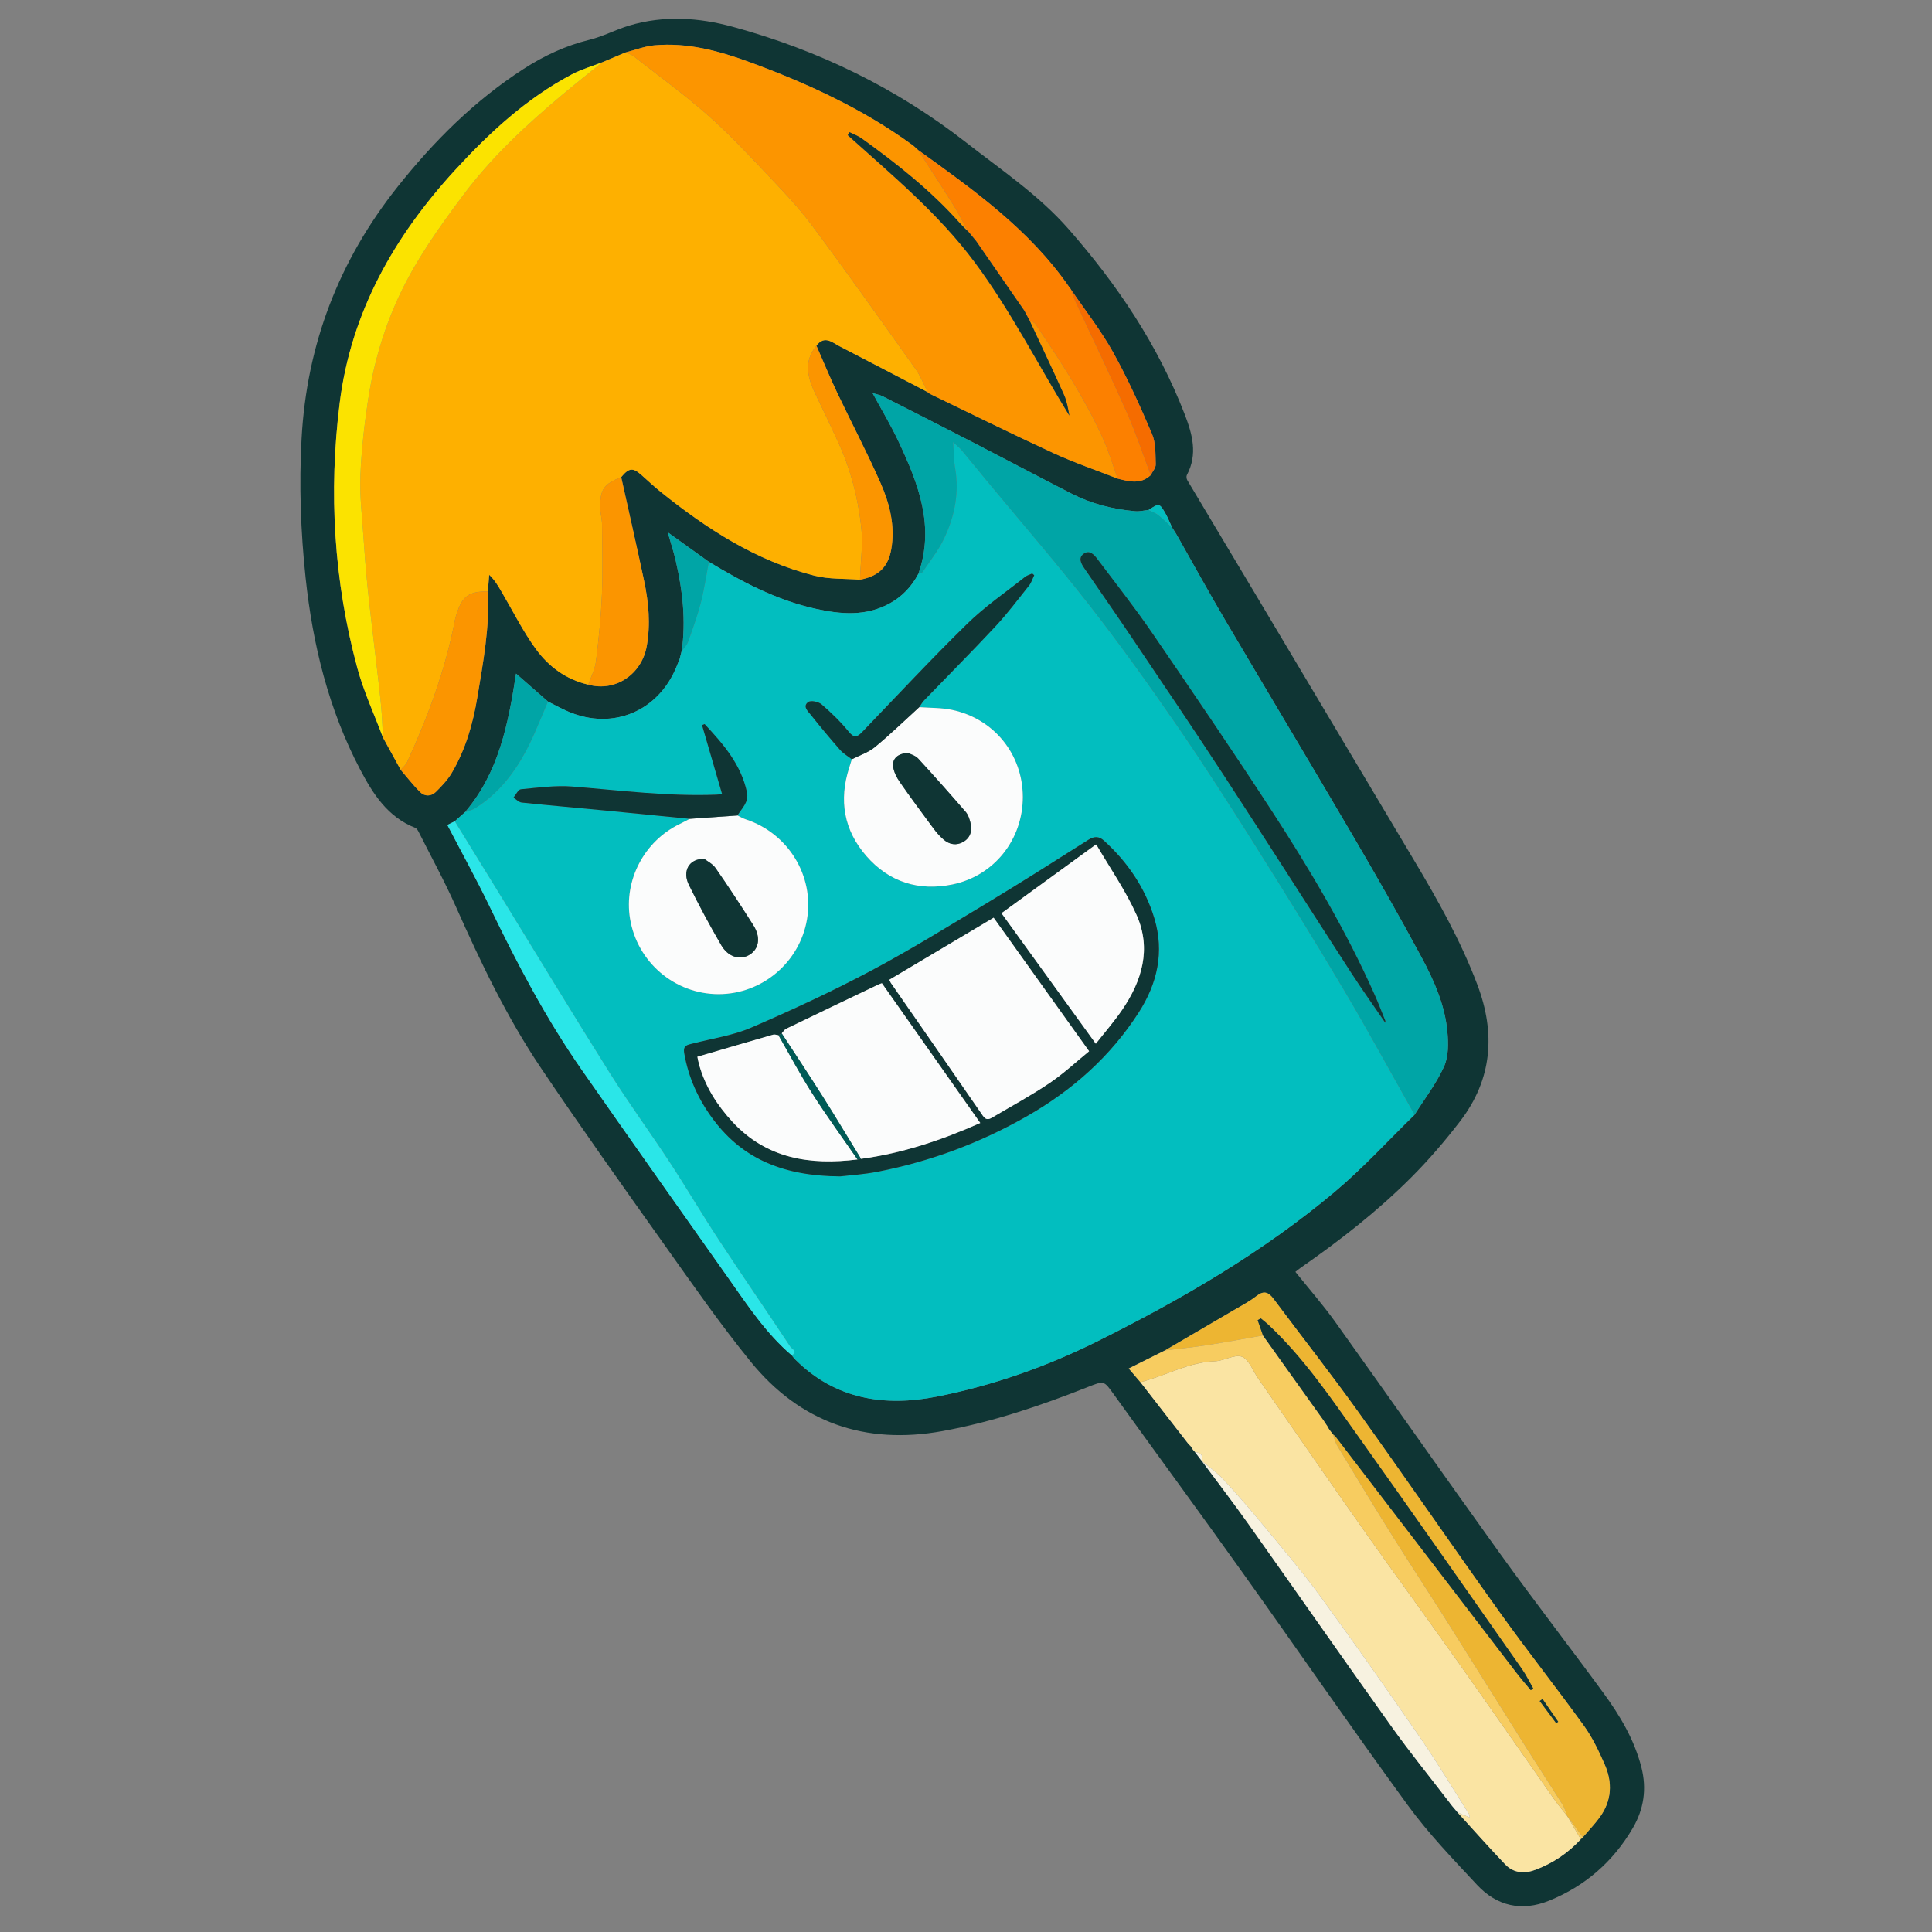
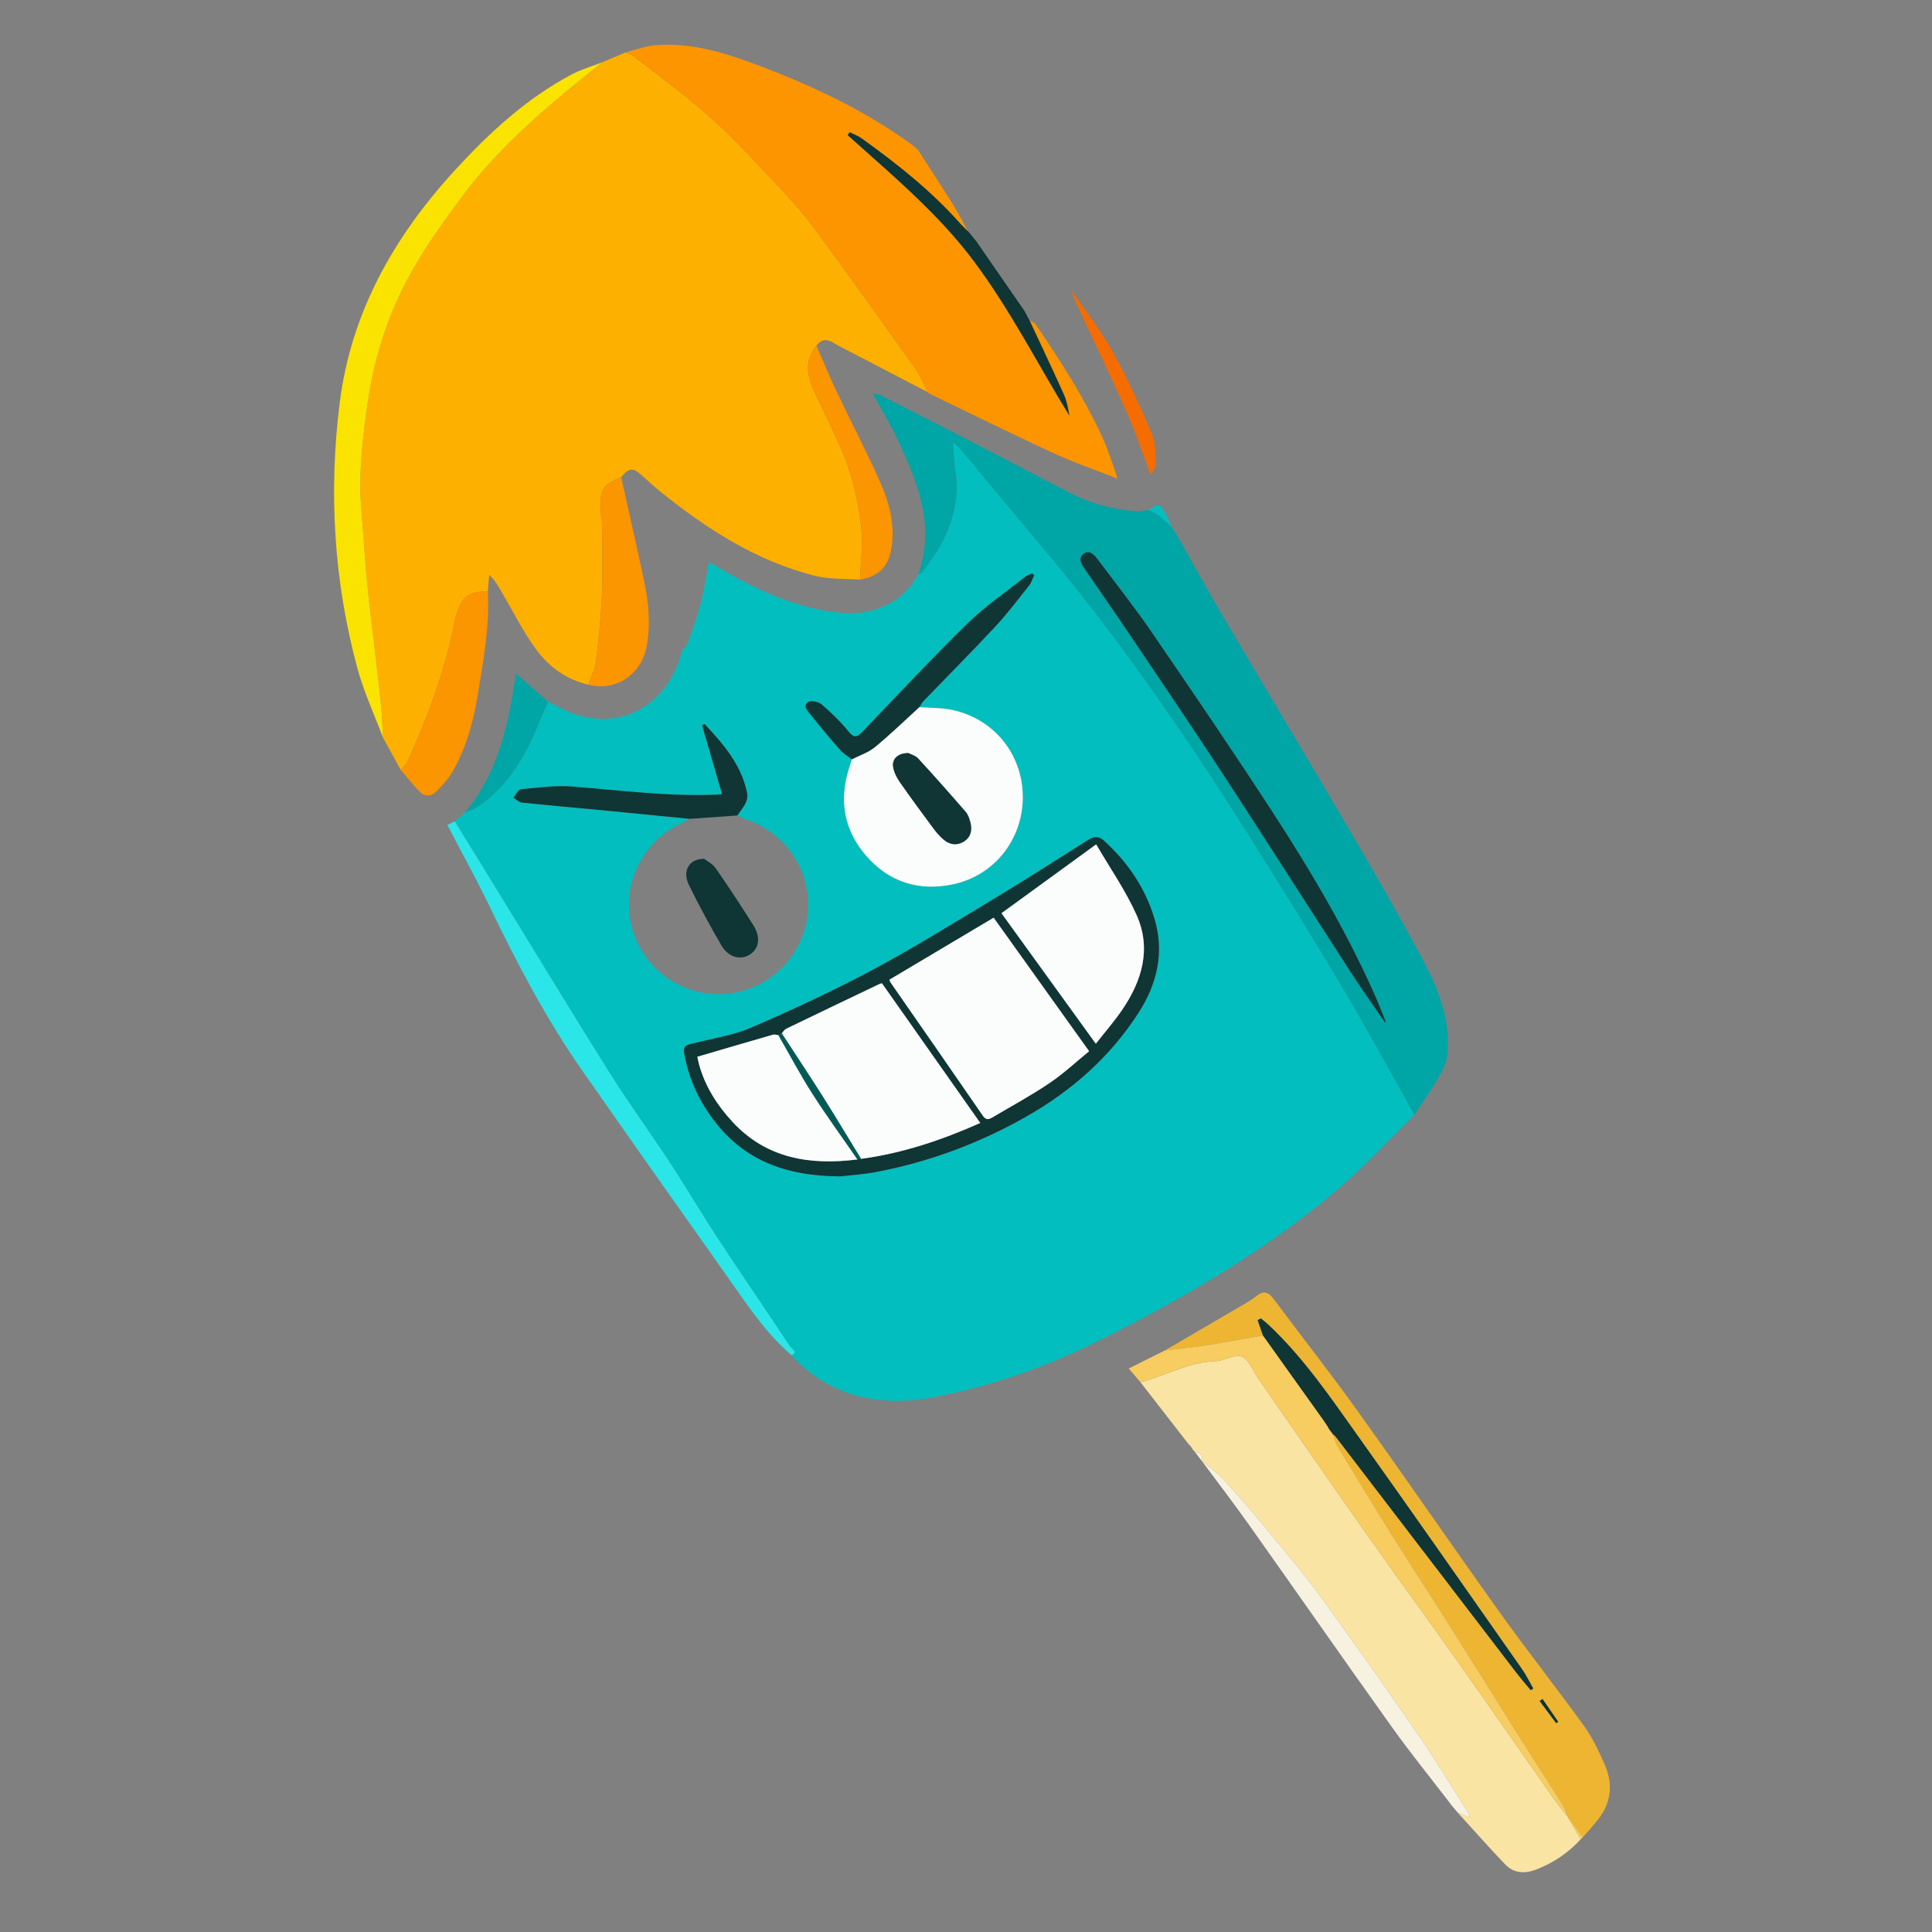
<svg xmlns="http://www.w3.org/2000/svg" id="Layer_1" style="enable-background:new 0 0 512 512;" version="1.1" viewBox="0 0 512 512" xml:space="preserve">
  <rect x="0" y="0" width="512" height="512" fill="#808080" stroke="none" />
  <style type="text/css"> .st0{fill:#0F3534;} .st1{fill:#02BEBF;} .st2{fill:#FEB000;} .st3{fill:#00A5A6;} .st4{fill:#FC9500;} .st5{fill:#FAE4A3;} .st6{fill:#EDB532;} .st7{fill:#FBE300;} .st8{fill:#FC8000;} .st9{fill:#F7CC60;} .st10{fill:#2AE6E8;} .st11{fill:#FB9500;} .st12{fill:#F7F2E0;} .st13{fill:#F56C00;} .st14{fill:#FBFCFC;} .st15{fill:#005757;} .st16{fill:#005B56;} </style>
  <g>
-     <path class="st0" d="M343.292,337.053c3.589,4.485,7.306,8.717,10.567,13.275 c14.621,20.434,29.011,41.034,43.688,61.428c8.935,12.416,18.313,24.513,27.347,36.86 c4.401,6.015,8.214,12.376,10.093,19.745c1.46,5.728,0.641,11.091-2.268,16.077 c-5.208,8.927-12.664,15.421-22.252,19.288c-7.197,2.902-13.781,1.419-19.013-4.191 c-6.345-6.804-12.853-13.567-18.319-21.057c-14.965-20.503-29.354-41.426-44.099-62.091 c-11.171-15.657-22.564-31.156-33.798-46.769c-2.718-3.777-2.576-3.77-6.998-2.02 c-12.499,4.948-25.213,9.244-38.473,11.656c-20.471,3.723-37.69-2.244-50.814-18.378 c-8.077-9.93-15.402-20.484-22.827-30.927c-11.046-15.534-22.096-31.073-32.741-46.881 c-9.044-13.431-16.008-28.028-22.58-42.815c-2.982-6.709-6.522-13.17-9.828-19.734 c-0.216-0.428-0.524-0.97-0.92-1.125c-7.324-2.871-11.235-9.028-14.633-15.508 c-8.338-15.899-12.541-33.017-14.433-50.769c-1.308-12.274-1.743-24.564-1.067-36.908 c1.368-24.976,9.921-47.17,25.453-66.715c9.576-12.051,20.367-22.825,33.357-31.218 c5.407-3.494,11.169-6.189,17.5-7.738c3.623-0.887,7.004-2.722,10.595-3.788 c9.13-2.711,18.304-2.119,27.365,0.352c22.61,6.167,43.317,16.179,61.843,30.654 c9.356,7.311,19.247,13.94,27.167,22.97c12.899,14.706,23.666,30.725,30.749,49.056 c2.037,5.272,3.514,10.612,0.583,16.105c-0.185,0.347-0.101,1.011,0.115,1.375 c5.982,10.053,12.013,20.076,18.005,30.123c14.011,23.49,27.994,46.998,42.016,70.482 c6.359,10.65,12.436,21.428,16.841,33.081c4.875,12.895,3.947,25.078-4.545,36.164 c-3.987,5.205-8.295,10.224-12.923,14.864c-8.951,8.973-18.935,16.753-29.339,23.985 C344.227,336.291,343.783,336.672,343.292,337.053z M316.171,384.238c0.181,0.192,0.362,0.383,0.542,0.575 l-0.053-0.036c0.581,0.761,1.162,1.522,1.743,2.284l0.072,0.084c4.164,5.621,8.427,11.171,12.472,16.875 c12.686,17.89,25.219,35.888,37.962,53.737c4.748,6.651,9.912,13.006,14.887,19.495 c0.175,0.223,0.349,0.446,0.524,0.669l-0.06-0.019c0.25,0.305,0.5,0.61,0.75,0.914 c0.13,0.153,0.26,0.307,0.39,0.46c0.203,0.237,0.406,0.475,0.609,0.713c0.099,0.122,0.199,0.245,0.298,0.367 c4.184,4.586,8.296,9.241,12.582,13.729c2.245,2.35,5.169,2.516,8.092,1.406 c4.603-1.748,8.602-4.443,11.948-8.076c0.181-0.172,0.362-0.345,0.544-0.517c1.486-1.743,3.085-3.404,4.437-5.246 c3.229-4.402,3.477-9.245,1.327-14.1c-1.55-3.502-3.211-7.053-5.436-10.139 c-7.246-10.046-14.949-19.764-22.154-29.837c-12.674-17.72-24.999-35.69-37.688-53.399 c-7.261-10.133-14.97-19.944-22.43-29.935c-1.357-1.818-2.575-2.336-4.571-0.769 c-1.87,1.468-4.026,2.58-6.088,3.794c-6.03,3.548-12.077,7.068-18.116,10.599 c-3.128,1.562-6.256,3.123-9.627,4.806c1.247,1.458,2.17,2.536,3.093,3.615c4.258,5.48,8.517,10.96,12.775,16.44 c0.217,0.209,0.435,0.418,0.652,0.627l-0.11-0.09c0.221,0.337,0.442,0.674,0.662,1.011L316.171,384.238z M311.6,141.328l-0.015-0.025c-0.334-0.517-0.668-1.034-1.002-1.551l0.009,0.003 c-0.558-1.207-1.034-2.46-1.689-3.611c-1.615-2.838-1.732-2.838-4.514-1.002c-1.18,0.123-2.378,0.439-3.538,0.336 c-5.909-0.524-11.604-1.955-16.899-4.667c-8.647-4.427-17.228-8.982-25.859-13.439 c-8.037-4.15-16.097-8.254-24.165-12.343c-0.783-0.397-1.692-0.545-2.686-0.853 c2.41,4.461,4.871,8.543,6.884,12.834c5.227,11.145,9.706,22.464,5.243,35.083 c-1.766,3.322-4.226,5.956-7.544,7.794c-6.357,3.521-13.032,2.915-19.71,1.438 c-10.229-2.262-19.373-7.065-28.252-12.434c-3.489-2.504-6.978-5.008-10.91-7.83 c0.81,2.839,1.575,5.139,2.118,7.491c1.83,7.92,2.751,15.913,1.585,24.037l-0.052,0.114 c-0.164,0.646-0.327,1.292-0.491,1.938c-0.256,0.629-0.514,1.257-0.766,1.887 c-4.781,11.945-16.875,17.071-28.646,12.096c-1.87-0.79-3.65-1.794-5.472-2.699 c-2.819-2.467-5.638-4.934-8.47-7.412c-2.047,13.291-4.556,26.211-13.55,36.748 c-0.898,0.797-1.796,1.593-2.693,2.39c-0.72,0.357-1.44,0.714-1.956,0.97 c3.852,7.4,7.74,14.426,11.219,21.649c7.205,14.96,14.901,29.637,24.416,43.274 c12.858,18.43,25.828,36.782,38.805,55.129c5.113,7.229,9.982,14.677,16.817,20.5 c0.329,0.388,0.631,0.803,0.99,1.16c10.603,10.539,23.624,12.524,37.514,9.775 c14.697-2.909,28.852-7.861,42.259-14.53c22.358-11.12,43.941-23.628,63.141-39.735 c7.488-6.282,14.122-13.583,21.145-20.419c2.666-4.236,5.789-8.265,7.824-12.785 c1.209-2.684,1.158-6.181,0.877-9.24c-0.65-7.073-3.534-13.55-6.842-19.701 c-5.859-10.893-12.001-21.64-18.256-32.312c-11.176-19.067-22.562-38.011-33.78-57.053 c-4.283-7.271-8.348-14.67-12.512-22.011C311.984,141.992,311.792,141.66,311.6,141.328z M283.753,76.594 c-0.127-0.163-0.255-0.325-0.383-0.488c-10.527-15.241-25.338-25.76-40.074-36.363 c-0.511-0.45-0.989-0.944-1.537-1.343c-13.175-9.593-27.817-16.321-43.024-21.911 c-8.153-2.997-16.5-5.27-25.304-4.478c-2.604,0.234-5.138,1.247-7.704,1.903 c-2.043,0.864-4.087,1.728-6.13,2.592c-2.685,1.05-5.5,1.854-8.033,3.192 c-12.034,6.359-21.874,15.464-30.985,25.395c-16.151,17.604-27.551,37.656-30.558,61.722 c-2.958,23.678-1.553,47.163,4.68,70.226c1.702,6.298,4.505,12.3,6.802,18.438 c1.56,2.843,3.12,5.686,4.68,8.528c1.702,1.978,3.298,4.061,5.142,5.896c1.239,1.233,2.958,1.171,4.191-0.045 c1.561-1.541,3.124-3.191,4.227-5.065c3.646-6.194,5.607-13.038,6.767-20.063 c1.528-9.262,3.293-18.522,2.781-27.995c0.117-1.469,0.233-2.938,0.35-4.407c1.518,1.417,2.413,3.023,3.345,4.608 c2.97,5.054,5.596,10.36,9.031,15.077c3.394,4.661,8.035,8.087,13.886,9.428 c7.127,1.974,14.154-2.68,15.494-10.222c1.034-5.822,0.503-11.59-0.706-17.296 c-1.944-9.174-4.039-18.315-6.07-27.471c2.084-2.508,3.098-2.601,5.418-0.531c1.655,1.477,3.276,2.998,5.003,4.387 c12.264,9.867,25.347,18.328,40.8,22.253c3.863,0.981,8.035,0.742,12.065,1.064 c4.924-0.909,7.468-3.359,8.291-8.097c1.068-6.148-0.416-12.006-2.831-17.498 c-3.575-8.132-7.734-16.005-11.545-24.035c-1.934-4.076-3.651-8.255-5.465-12.387 c2.173-2.856,4.223-0.827,6.233,0.21c7.761,4.006,15.498,8.061,23.244,12.097 c0.198,0.155,0.376,0.352,0.598,0.458c10.903,5.258,21.75,10.64,32.742,15.705 c5.539,2.552,11.343,4.528,17.027,6.764c3.036,0.765,6.08,1.605,8.762-0.936 c0.466-0.953,1.352-1.92,1.319-2.855c-0.094-2.702,0.035-5.645-0.987-8.039 c-3.147-7.37-6.45-14.717-10.346-21.709c-3.224-5.785-7.376-11.053-11.117-16.55L283.753,76.594z" />
    <path class="st1" d="M145.227,185.926c1.822,0.905,3.602,1.908,5.472,2.699c11.771,4.975,23.865-0.15,28.646-12.096 c0.252-0.63,0.51-1.258,0.766-1.886c0.164-0.646,0.328-1.292,0.491-1.939l0.051-0.113 c0.572-0.81,1.355-1.546,1.678-2.446c1.228-3.43,2.483-6.868,3.392-10.389 c0.92-3.568,1.442-7.238,2.138-10.863c8.879,5.369,18.023,10.173,28.252,12.434 c6.679,1.476,13.353,2.083,19.71-1.438c3.319-1.838,5.778-4.471,7.543-7.794c0.385-0.157,0.937-0.202,1.129-0.488 c1.934-2.88,4.139-5.641,5.63-8.743c2.847-5.923,4.151-12.202,2.99-18.846c-0.349-1.997-0.323-4.06-0.52-6.817 c1.129,1.059,1.728,1.518,2.2,2.082c2.237,2.677,4.429,5.391,6.654,8.078 c9.118,11.014,18.497,21.823,27.289,33.092c8.06,10.331,15.697,21.01,23.134,31.802 c7.206,10.457,14.045,21.174,20.817,31.921c7.945,12.609,15.801,25.281,23.4,38.1 c6.475,10.922,12.532,22.091,18.773,33.151c-7.023,6.837-13.657,14.138-21.145,20.419 c-19.2,16.107-40.783,28.615-63.141,39.735c-13.408,6.668-27.562,11.621-42.259,14.53 c-13.89,2.749-26.911,0.764-37.514-9.775c-0.359-0.357-0.661-0.772-0.99-1.16 c1.747-0.984,0.002-1.701-0.337-2.212c-6.267-9.456-12.699-18.803-18.929-28.283 c-4.493-6.838-8.639-13.905-13.124-20.748c-5.191-7.92-10.805-15.568-15.841-23.582 c-10.035-15.971-19.798-32.112-29.676-48.181c-3.795-6.173-7.596-12.343-11.394-18.515 c0.898-0.797,1.796-1.593,2.693-2.39c0.932-0.358,1.956-0.573,2.784-1.097 c7.491-4.737,12.098-11.788,15.601-19.693C142.845,191.643,144.017,188.776,145.227,185.926z M225.741,201.224 c-0.227,0.732-0.447,1.466-0.682,2.195c-2.796,8.668-1.437,16.607,4.573,23.476 c6.034,6.898,13.872,9.306,22.718,7.505c11.153-2.271,18.725-11.951,18.706-23.206 c-0.019-11.29-7.645-20.765-18.823-23.081c-2.803-0.581-5.745-0.49-8.624-0.708 c0.434-0.609,0.799-1.284,1.312-1.817c6.285-6.519,12.684-12.933,18.856-19.558 c3.192-3.426,6.023-7.194,8.944-10.866c0.618-0.777,0.916-1.809,1.362-2.724c-0.176-0.155-0.352-0.311-0.528-0.467 c-0.643,0.3-1.375,0.488-1.916,0.917c-5.139,4.08-10.617,7.821-15.283,12.389 c-9.519,9.318-18.609,19.074-27.839,28.686c-1.319,1.373-2.129,1.738-3.587-0.052 c-2.146-2.633-4.622-5.034-7.196-7.256c-0.815-0.704-2.829-1.128-3.538-0.621 c-1.59,1.137-0.072,2.46,0.708,3.44c2.495,3.138,5.061,6.225,7.71,9.234 C223.483,199.7,224.689,200.395,225.741,201.224z M195.429,216.108c1.161-1.908,3.075-3.515,2.526-6.117 c-1.568-7.427-6.301-12.831-11.23-18.108c-0.226,0.094-0.451,0.189-0.677,0.283 c1.76,6.054,3.52,12.107,5.312,18.273c-0.681,0.074-1.098,0.144-1.517,0.16 c-12.763,0.502-25.397-1.135-38.077-2.149c-4.534-0.363-9.165,0.283-13.728,0.715 c-0.721,0.068-1.317,1.445-1.971,2.217c0.729,0.452,1.424,1.225,2.191,1.305c7.286,0.76,14.585,1.385,21.877,2.084 c7.551,0.723,15.098,1.485,22.646,2.23c-0.903,0.468-1.797,0.955-2.711,1.399 c-9.366,4.554-14.766,14.859-13.111,25.034c1.876,11.529,11.842,20.028,23.482,20.025 c11.524-0.003,21.492-8.434,23.419-19.809c1.952-11.522-4.962-22.806-16.218-26.508 C196.875,216.891,196.166,216.457,195.429,216.108z M222.669,311.752c2.185-0.263,6.123-0.495,9.961-1.243 c14.014-2.734,27.22-7.66,39.636-14.773c11.991-6.869,22.032-15.786,29.515-27.432 c4.931-7.675,6.835-16.029,4.133-24.946c-2.455-8.104-7.101-14.911-13.368-20.596 c-1.28-1.161-2.556-1.195-4.13-0.197c-8.867,5.628-17.739,11.255-26.733,16.677 c-10.233,6.168-20.412,12.47-30.957,18.067c-10.314,5.475-20.941,10.411-31.669,15.03 c-4.868,2.096-10.308,2.872-15.498,4.208c-1.365,0.351-2.598,0.435-2.235,2.546 c1.124,6.544,3.779,12.352,7.741,17.633C197.046,307.362,207.988,311.661,222.669,311.752z" />
    <path class="st2" d="M159.597,16.507c2.043-0.864,4.087-1.728,6.13-2.592c0.701,0.296,1.508,0.457,2.088,0.909 c6.566,5.125,13.312,10.05,19.574,15.526c5.376,4.701,10.295,9.945,15.219,15.136 c4.333,4.568,8.752,9.128,12.505,14.16c9.404,12.608,18.484,25.459,27.605,38.276 c1.292,1.816,2.089,3.986,3.115,5.992c-7.746-4.036-15.482-8.091-23.244-12.097 c-2.01-1.037-4.06-3.067-6.233-0.211c-3.633,4.419-2.211,8.829-0.037,13.285 c2.008,4.116,3.955,8.262,5.868,12.423c3.263,7.095,5.189,14.621,6.048,22.312 c0.513,4.596-0.18,9.328-0.331,13.998c-4.03-0.322-8.203-0.083-12.065-1.064 c-15.454-3.925-28.536-12.386-40.8-22.253c-1.727-1.389-3.348-2.911-5.003-4.387 c-2.321-2.071-3.334-1.978-5.418,0.53c-4.644,1.845-5.627,3.248-5.535,8.226 c0.026,1.433,0.453,2.859,0.466,4.291c0.056,6.191,0.232,12.391-0.029,18.571 c-0.25,5.923-0.853,11.841-1.579,17.727c-0.261,2.11-1.336,4.118-2.04,6.173 c-5.851-1.341-10.492-4.767-13.886-9.428c-3.435-4.717-6.061-10.023-9.031-15.077 c-0.931-1.585-1.827-3.191-3.345-4.608c-0.117,1.469-0.233,2.938-0.35,4.407 c-4.84-0.034-6.669,1.182-8.083,5.395c-0.244,0.727-0.501,1.458-0.645,2.208 c-2.519,13.117-7.122,25.534-12.673,37.627c-0.357,0.778-1.127,1.367-1.705,2.043 c-1.56-2.843-3.12-5.686-4.681-8.529c-0.161-2.805-0.238-5.617-0.503-8.411 c-0.384-4.059-0.897-8.106-1.365-12.157c-0.732-6.332-1.532-12.658-2.188-18.998 c-0.49-4.739-0.85-9.493-1.171-14.246c-0.349-5.182-0.982-10.387-0.772-15.553 c0.268-6.612,1.011-13.23,1.988-19.781c1.425-9.559,4.081-18.819,8.15-27.617 c4.505-9.742,10.705-18.432,17.096-26.98c7.507-10.039,16.618-18.523,26.18-26.544 C152.433,22.243,156.035,19.399,159.597,16.507z" />
    <path class="st3" d="M374.865,295.425c-6.242-11.06-12.299-22.229-18.773-33.151 c-7.6-12.819-15.455-25.491-23.4-38.1c-6.771-10.747-13.611-21.464-20.817-31.921 c-7.437-10.792-15.074-21.472-23.134-31.802c-8.791-11.268-18.171-22.078-27.289-33.092 c-2.225-2.687-4.418-5.401-6.654-8.078c-0.472-0.565-1.071-1.023-2.2-2.082c0.198,2.757,0.171,4.82,0.52,6.817 c1.161,6.644-0.143,12.923-2.99,18.846c-1.49,3.102-3.696,5.863-5.63,8.743 c-0.192,0.287-0.745,0.332-1.129,0.488c4.463-12.62-0.016-23.938-5.243-35.083 c-2.013-4.292-4.474-8.373-6.884-12.834c0.993,0.308,1.903,0.456,2.686,0.853 c8.068,4.089,16.128,8.193,24.165,12.343c8.631,4.457,17.213,9.012,25.859,13.439 c5.295,2.711,10.99,4.143,16.899,4.667c1.16,0.103,2.358-0.213,3.538-0.336c0.86,0.428,1.817,0.731,2.557,1.312 c1.286,1.01,2.438,2.192,3.646,3.301l-0.009-0.003c0.334,0.517,0.668,1.034,1.002,1.551l0.015,0.025 c0.192,0.332,0.385,0.663,0.577,0.995c4.164,7.341,8.229,14.74,12.512,22.011 c11.218,19.042,22.604,37.986,33.78,57.053c6.255,10.672,12.396,21.42,18.256,32.312 c3.309,6.151,6.192,12.628,6.842,19.701c0.281,3.058,0.332,6.556-0.877,9.24 C380.654,287.16,377.531,291.189,374.865,295.425z M366.967,270.832c0.1,0.091,0.201,0.182,0.301,0.273 c-0.031-0.16-0.063-0.32-0.094-0.481c-0.961-2.353-1.858-4.733-2.892-7.053 c-7.601-17.068-17.11-33.09-27.268-48.709c-10.334-15.891-21.011-31.563-31.724-47.202 c-4.577-6.682-9.614-13.05-14.48-19.532c-0.887-1.182-2.105-2.479-3.635-1.376 c-1.54,1.111-0.644,2.647,0.187,3.867c4.083,5.996,8.255,11.932,12.304,17.951 c8.295,12.332,16.642,24.631,24.764,37.076c11.293,17.304,22.375,34.746,33.602,52.093 C360.903,262.173,363.982,266.472,366.967,270.832z" />
    <path class="st4" d="M245.832,103.915c-1.026-2.006-1.822-4.175-3.115-5.992 c-9.121-12.817-18.201-25.668-27.605-38.276c-3.753-5.032-8.171-9.592-12.505-14.16 c-4.924-5.191-9.843-10.435-15.219-15.136c-6.262-5.476-13.008-10.402-19.574-15.526 c-0.58-0.452-1.387-0.613-2.088-0.909c2.566-0.656,5.1-1.669,7.705-1.903 c8.804-0.792,17.151,1.481,25.304,4.478c15.207,5.59,29.85,12.318,43.024,21.911 c0.548,0.399,1.026,0.893,1.536,1.343c3.167,4.93,6.379,9.832,9.48,14.804c1.356,2.173,2.485,4.488,3.718,6.738 c-0.662-0.662-1.362-1.292-1.982-1.992c-7.708-8.699-16.753-15.854-26.145-22.6 c-0.972-0.698-2.147-1.113-3.229-1.66c-0.16,0.265-0.319,0.53-0.479,0.795 c11.798,10.608,24.048,20.783,33.594,33.597c9.553,12.823,16.766,27.093,25.136,40.717 c-0.342-1.859-0.639-3.776-1.405-5.483c-2.973-6.627-6.096-13.187-9.162-19.772 c0.536,0.331,1.256,0.535,1.581,1.011c6.613,9.695,12.987,19.546,17.867,30.253 c1.57,3.445,2.634,7.121,3.929,10.692c-5.684-2.236-11.488-4.212-17.027-6.764 c-10.992-5.065-21.839-10.447-32.742-15.705C246.208,104.266,246.03,104.069,245.832,103.915z" />
    <path class="st5" d="M418.929,487.415c-3.347,3.633-7.346,6.328-11.949,8.077c-2.924,1.111-5.847,0.945-8.092-1.406 c-4.287-4.488-8.398-9.143-12.582-13.729c1.018,0.407,2.036,0.814,3.196,1.278c-0.092-0.424-0.082-0.692-0.2-0.879 c-4.238-6.689-8.289-13.508-12.778-20.025c-8.739-12.687-17.584-25.308-26.665-37.751 c-4.858-6.657-10.244-12.933-15.496-19.295c-3.304-4.002-6.715-7.925-10.25-11.724 c-1.673-1.798-3.747-3.222-5.639-4.816c0,0-0.072-0.084-0.07-0.085c0.569-1.641-0.489-2.037-1.744-2.283 l0.053,0.035c-0.181-0.192-0.362-0.383-0.542-0.575l0.027,0.036c-0.221-0.337-0.442-0.674-0.662-1.01 l0.11,0.089c-0.217-0.209-0.435-0.418-0.652-0.627c-4.258-5.48-8.517-10.96-12.775-16.44 c6.655-1.644,12.722-5.304,19.809-5.551c2.419-0.084,5.201-1.937,7.106-1.184c1.898,0.75,2.901,3.759,4.302,5.773 c9.435,13.565,18.811,27.171,28.328,40.678c8.138,11.552,16.491,22.951,24.652,34.487 c8.511,12.031,16.896,24.152,25.362,36.216c1.11,1.581,2.374,3.055,3.567,4.579l0.003-0 C416.541,483.329,417.735,485.372,418.929,487.415z" />
    <path class="st6" d="M308.752,357.865c6.04-3.531,12.086-7.051,18.117-10.598c2.063-1.214,4.218-2.326,6.088-3.794 c1.996-1.567,3.213-1.049,4.571,0.769c7.46,9.991,15.17,19.802,22.43,29.935 c12.689,17.709,25.014,35.679,37.688,53.399c7.205,10.074,14.908,19.791,22.154,29.837 c2.226,3.086,3.886,6.638,5.436,10.139c2.15,4.855,1.902,9.698-1.327,14.1c-1.351,1.842-2.95,3.503-4.437,5.246 c-1.376-1.871-2.751-3.742-4.126-5.613c0,0-0.003,0-0.003,0c-0.402-1.005-0.664-2.099-1.23-3.002 c-3.159-5.041-6.423-10.016-9.592-15.05c-7.218-11.463-14.378-22.962-21.607-34.417 c-4.637-7.347-9.418-14.604-14.023-21.972c-4.918-7.869-9.721-15.81-14.522-23.75 c-0.546-0.903-0.758-2.009-1.125-3.02c0.249,0.227,0.539,0.422,0.74,0.685 c15.94,20.814,31.869,41.637,47.815,62.447c1.237,1.614,2.584,3.143,3.879,4.712 c0.216-0.148,0.432-0.295,0.648-0.443c-0.982-1.71-1.837-3.508-2.964-5.115 c-14.415-20.556-28.783-41.146-43.348-61.596c-7.375-10.355-14.527-20.925-23.883-29.701 c-0.636-0.597-1.343-1.119-2.017-1.676c-0.273,0.158-0.546,0.316-0.819,0.474c0.47,1.351,0.94,2.701,1.41,4.051 c-4.979,0.87-9.946,1.81-14.94,2.586C316.112,357.065,312.424,357.417,308.752,357.865z M408.795,450.257 c-0.255,0.176-0.511,0.353-0.766,0.529c1.457,1.956,2.915,3.911,4.372,5.867 c0.18-0.121,0.36-0.242,0.541-0.364C411.56,454.279,410.178,452.268,408.795,450.257z" />
    <path class="st7" d="M159.597,16.507c-3.562,2.892-7.164,5.736-10.679,8.684 c-9.562,8.021-18.673,16.505-26.18,26.544c-6.392,8.548-12.592,17.238-17.096,26.98 c-4.069,8.799-6.725,18.058-8.15,27.617c-0.976,6.551-1.72,13.169-1.988,19.781 c-0.209,5.166,0.423,10.371,0.772,15.553c0.32,4.754,0.681,9.508,1.171,14.246 c0.655,6.34,1.456,12.665,2.188,18.998c0.468,4.051,0.981,8.098,1.365,12.157 c0.264,2.794,0.341,5.606,0.503,8.411c-2.297-6.137-5.099-12.138-6.802-18.437 c-6.233-23.063-7.638-46.548-4.68-70.226c3.007-24.067,14.407-44.119,30.558-61.722 c9.111-9.93,18.951-19.035,30.985-25.395C154.097,18.361,156.913,17.557,159.597,16.507z" />
-     <path class="st8" d="M296.199,126.842c-1.295-3.57-2.358-7.247-3.929-10.692 c-4.88-10.707-11.254-20.557-17.867-30.253c-0.324-0.475-1.045-0.68-1.58-1.011 c-0.272-0.499-0.545-0.999-0.818-1.498c-0.192-0.363-0.383-0.725-0.575-1.088 c-4.257-6.15-8.513-12.301-12.77-18.451c-0.707-0.855-1.415-1.711-2.122-2.566l-0.045,0.001 c-1.232-2.25-2.361-4.565-3.717-6.738c-3.102-4.971-6.314-9.873-9.48-14.804 c14.736,10.603,29.547,21.123,40.074,36.363c0.127,0.163,0.255,0.325,0.383,0.488l0.078,0.158 c0.375,1.03,0.677,2.094,1.137,3.085c4.578,9.88,9.314,19.691,13.725,29.645 c2.371,5.35,4.197,10.942,6.268,16.424C302.279,128.447,299.235,127.608,296.199,126.842z" />
    <path class="st9" d="M353.244,380.074c0.367,1.012,0.579,2.117,1.125,3.02c4.801,7.941,9.604,15.881,14.522,23.75 c4.604,7.368,9.386,14.624,14.023,21.972c7.23,11.455,14.39,22.955,21.607,34.417 c3.17,5.034,6.434,10.01,9.592,15.05c0.566,0.903,0.828,1.996,1.23,3.002 c-1.192-1.524-2.457-2.997-3.567-4.579c-8.466-12.063-16.851-24.184-25.362-36.216 c-8.161-11.536-16.514-22.936-24.652-34.487c-9.516-13.508-18.892-27.114-28.328-40.678 c-1.401-2.014-2.404-5.023-4.302-5.773c-1.905-0.753-4.687,1.1-7.106,1.184 c-7.087,0.247-13.154,3.908-19.809,5.551c-0.923-1.079-1.846-2.158-3.093-3.615 c3.371-1.683,6.499-3.245,9.627-4.807c3.672-0.448,7.359-0.8,11.013-1.368c4.993-0.776,9.961-1.716,14.94-2.586 c5.338,7.475,10.676,14.949,16.014,22.424c0.421,0.63,0.841,1.26,1.262,1.89l0.041,0.152 c0.116,0.183,0.231,0.366,0.347,0.549l-0.178-0.002l0.177-0.016c0.293,0.393,0.587,0.785,0.881,1.178 L353.244,380.074z" />
    <path class="st10" d="M120.513,217.653c3.798,6.171,7.599,12.341,11.394,18.515 c9.878,16.069,19.642,32.21,29.676,48.181c5.036,8.014,10.65,15.662,15.841,23.582 c4.485,6.844,8.631,13.91,13.124,20.748c6.229,9.48,12.662,18.827,18.929,28.283 c0.339,0.511,2.084,1.227,0.337,2.212c-6.835-5.823-11.704-13.271-16.817-20.5 c-12.977-18.347-25.947-36.699-38.805-55.129c-9.514-13.637-17.211-28.314-24.416-43.274 c-3.479-7.223-7.368-14.249-11.219-21.649C119.073,218.367,119.793,218.01,120.513,217.653z" />
    <path class="st11" d="M106.183,204.007c0.578-0.677,1.348-1.265,1.705-2.043 c5.551-12.093,10.154-24.509,12.673-37.627c0.144-0.75,0.401-1.481,0.645-2.208 c1.415-4.213,3.244-5.429,8.083-5.395c0.513,9.473-1.253,18.733-2.781,27.996 c-1.159,7.026-3.121,13.869-6.767,20.063c-1.103,1.874-2.666,3.524-4.227,5.065 c-1.232,1.216-2.952,1.277-4.191,0.045C109.482,208.068,107.885,205.985,106.183,204.007z" />
    <path class="st11" d="M155.901,181.44c0.704-2.055,1.779-4.064,2.04-6.173c0.727-5.886,1.329-11.805,1.579-17.727 c0.261-6.18,0.086-12.38,0.029-18.571c-0.013-1.431-0.44-2.858-0.466-4.291 c-0.092-4.978,0.891-6.382,5.535-8.226c2.031,9.155,4.126,18.297,6.07,27.471 c1.209,5.707,1.74,11.474,0.706,17.296C170.056,178.76,163.028,183.414,155.901,181.44z" />
    <path class="st12" d="M318.475,387.145c1.892,1.593,3.966,3.018,5.639,4.816c3.534,3.799,6.946,7.722,10.25,11.724 c5.252,6.362,10.638,12.638,15.496,19.295c9.081,12.444,17.926,25.064,26.665,37.751 c4.489,6.517,8.54,13.335,12.778,20.025c0.118,0.187,0.109,0.456,0.2,0.879c-1.16-0.464-2.178-0.871-3.196-1.278 c-0.099-0.123-0.199-0.245-0.298-0.368c-0.203-0.238-0.406-0.475-0.608-0.712c-0.13-0.153-0.26-0.306-0.39-0.46 c-0.25-0.305-0.5-0.61-0.75-0.914l0.061,0.018c-0.174-0.224-0.349-0.446-0.525-0.668 c-4.974-6.49-10.138-12.844-14.887-19.495c-12.743-17.849-25.276-35.847-37.962-53.737 C326.902,398.316,322.638,392.766,318.475,387.145z" />
    <path class="st11" d="M227.905,153.625c0.151-4.671,0.844-9.402,0.331-13.998c-0.859-7.691-2.786-15.217-6.048-22.312 c-1.913-4.161-3.86-8.307-5.868-12.423c-2.174-4.456-3.597-8.866,0.037-13.285 c1.815,4.133,3.531,8.312,5.465,12.388c3.811,8.03,7.97,15.903,11.545,24.035 c2.414,5.492,3.899,11.35,2.831,17.498C235.374,150.266,232.829,152.716,227.905,153.625z" />
    <path class="st3" d="M145.227,185.926c-1.21,2.85-2.382,5.717-3.636,8.547 c-3.503,7.904-8.109,14.955-15.601,19.693c-0.828,0.524-1.852,0.739-2.784,1.097 c8.995-10.537,11.504-23.458,13.551-36.748C139.589,180.993,142.408,183.459,145.227,185.926z" />
    <path class="st13" d="M304.961,125.906c-2.072-5.483-3.898-11.074-6.268-16.424 c-4.411-9.954-9.147-19.764-13.725-29.645c-0.459-0.991-0.762-2.055-1.137-3.085 c3.741,5.498,7.893,10.765,11.117,16.55c3.896,6.992,7.199,14.339,10.346,21.709 c1.022,2.394,0.893,5.337,0.987,8.039C306.313,123.986,305.428,124.953,304.961,125.906z" />
-     <path class="st3" d="M187.862,148.892c-0.696,3.625-1.218,7.296-2.138,10.863c-0.908,3.522-2.164,6.959-3.392,10.389 c-0.322,0.9-1.106,1.636-1.678,2.446c1.167-8.124,0.246-16.117-1.584-24.038 c-0.543-2.352-1.308-4.652-2.118-7.491C180.883,143.884,184.372,146.388,187.862,148.892z" />
    <path class="st1" d="M310.592,139.755c-1.208-1.11-2.36-2.292-3.646-3.301c-0.74-0.581-1.697-0.883-2.557-1.312 c2.782-1.836,2.899-1.836,4.514,1.002C309.558,137.296,310.034,138.548,310.592,139.755z" />
    <path class="st9" d="M415.346,481.286c1.375,1.871,2.751,3.742,4.126,5.613c-0.181,0.172-0.362,0.344-0.543,0.516 C417.735,485.372,416.541,483.329,415.346,481.286z" />
    <path class="st12" d="M316.66,384.777c1.255,0.246,2.313,0.642,1.744,2.283 C317.822,386.3,317.241,385.539,316.66,384.777z" />
    <path class="st1" d="M311.584,141.303c-0.334-0.517-0.668-1.034-1.002-1.551 C310.917,140.269,311.251,140.786,311.584,141.303z" />
    <path class="st3" d="M180.602,172.704c-0.164,0.647-0.327,1.293-0.491,1.939 C180.275,173.996,180.439,173.35,180.602,172.704z" />
    <path class="st5" d="M384.26,477.903c0.25,0.305,0.5,0.609,0.75,0.914C384.76,478.513,384.51,478.208,384.26,477.903 z" />
    <path class="st1" d="M312.177,142.323c-0.192-0.332-0.385-0.663-0.577-0.995 C311.792,141.66,311.984,141.992,312.177,142.323z" />
    <path class="st12" d="M315.535,383.264c0.221,0.337,0.441,0.674,0.662,1.01 C315.976,383.938,315.756,383.601,315.535,383.264z" />
    <path class="st5" d="M383.796,477.253c0.175,0.222,0.35,0.444,0.525,0.668 C384.146,477.699,383.971,477.476,383.796,477.253z" />
    <path class="st5" d="M385.4,479.277c0.203,0.237,0.405,0.474,0.608,0.712 C385.806,479.752,385.603,479.515,385.4,479.277z" />
-     <path class="st12" d="M316.171,384.238c0.18,0.192,0.361,0.383,0.542,0.575 C316.532,384.622,316.351,384.43,316.171,384.238z" />
    <path class="st12" d="M314.993,382.727c0.217,0.209,0.434,0.417,0.652,0.627 C315.428,383.145,315.21,382.936,314.993,382.727z" />
    <path class="st13" d="M283.753,76.594c-0.128-0.163-0.256-0.326-0.383-0.488 C283.498,76.269,283.626,76.432,283.753,76.594z" />
-     <path class="st14" d="M195.429,216.108c0.737,0.349,1.446,0.783,2.215,1.035c11.256,3.702,18.17,14.986,16.218,26.508 c-1.927,11.375-11.895,19.806-23.419,19.809c-11.639,0.003-21.605-8.496-23.482-20.025 c-1.656-10.174,3.744-20.479,13.111-25.034c0.914-0.445,1.808-0.932,2.711-1.399 C186.998,216.704,191.213,216.406,195.429,216.108z M186.61,227.595c-4.087-0.03-5.816,3.308-4.056,6.893 c2.665,5.43,5.545,10.767,8.582,15.998c1.869,3.22,5.099,4.068,7.592,2.474 c2.431-1.554,2.91-4.598,0.936-7.721c-3.234-5.118-6.551-10.189-10.008-15.157 C188.81,228.866,187.282,228.125,186.61,227.595z" />
    <path class="st14" d="M243.608,187.405c2.878,0.218,5.821,0.127,8.624,0.708 c11.179,2.316,18.804,11.791,18.823,23.081c0.019,11.255-7.553,20.935-18.706,23.206 c-8.846,1.801-16.684-0.608-22.718-7.505c-6.009-6.869-7.369-14.808-4.573-23.476 c0.235-0.729,0.455-1.463,0.683-2.195c2.06-1.059,4.379-1.802,6.125-3.241 C235.928,194.635,239.712,190.952,243.608,187.405z M240.758,199.587c-2.656-0.048-4.351,1.436-4.08,3.517 c0.187,1.431,0.923,2.905,1.764,4.117c2.921,4.208,5.973,8.327,9.026,12.442c0.756,1.019,1.624,1.986,2.579,2.818 c1.562,1.362,3.439,1.671,5.238,0.627c1.943-1.128,2.418-3.039,1.879-5.136c-0.251-0.977-0.59-2.053-1.229-2.79 c-4.133-4.774-8.318-9.505-12.596-14.149C242.59,200.22,241.32,199.889,240.758,199.587z" />
    <path class="st0" d="M222.669,311.752c-14.681-0.09-25.623-4.39-33.604-15.026 c-3.962-5.281-6.617-11.09-7.741-17.633c-0.363-2.111,0.87-2.195,2.235-2.546 c5.19-1.336,10.63-2.112,15.498-4.208c10.728-4.619,21.355-9.555,31.669-15.03 c10.545-5.597,20.724-11.899,30.957-18.067c8.994-5.421,17.865-11.049,26.733-16.677 c1.573-0.999,2.849-0.965,4.13,0.197c6.267,5.685,10.913,12.492,13.368,20.596 c2.702,8.917,0.799,17.271-4.133,24.946c-7.483,11.646-17.524,20.563-29.515,27.432 c-12.417,7.113-25.622,12.039-39.636,14.773C228.792,311.257,224.854,311.489,222.669,311.752z M206.302,274.346 c-0.476-0.056-0.997-0.268-1.422-0.145c-6.604,1.897-13.195,3.837-20.066,5.847 c0.06,0.277,0.208,1.185,0.452,2.067c1.61,5.817,4.782,10.773,8.811,15.143 c9.055,9.821,20.626,11.586,33.166,10.007c0.313-0.053,0.626-0.106,0.939-0.16 c11.045-1.486,21.451-4.991,31.597-9.509c-8.845-12.565-17.431-24.763-26.066-37.03 c-0.262,0.094-0.586,0.179-0.883,0.322c-8.163,3.903-16.329,7.802-24.474,11.742 c-0.48,0.232-0.796,0.803-1.188,1.216C206.879,274.013,206.59,274.179,206.302,274.346z M235.679,259.65 c0.138,0.28,0.248,0.597,0.432,0.863c8.128,11.721,16.286,23.422,24.367,35.176 c0.978,1.422,1.838,0.83,2.781,0.273c5.001-2.951,10.127-5.724,14.928-8.974 c3.76-2.545,7.111-5.696,10.435-8.406c-8.693-12.155-17.015-23.791-25.3-35.377 C254.066,248.712,244.909,254.159,235.679,259.65z M290.403,276.595c2.276-2.904,4.79-5.78,6.934-8.91 c5.299-7.735,7.857-16.237,3.882-25.162c-2.895-6.499-7.041-12.44-10.643-18.622 c-0.06-0.103-0.288-0.108-0.173-0.069c-8.47,6.16-16.803,12.221-24.998,18.181 C273.612,253.368,281.883,264.81,290.403,276.595z" />
    <path class="st0" d="M243.608,187.405c-3.896,3.547-7.681,7.23-11.742,10.578c-1.746,1.439-4.065,2.182-6.125,3.241 c-1.053-0.829-2.259-1.524-3.129-2.513c-2.648-3.01-5.214-6.096-7.71-9.234c-0.779-0.98-2.298-2.303-0.708-3.44 c0.708-0.507,2.722-0.083,3.538,0.621c2.575,2.222,5.051,4.624,7.196,7.256c1.458,1.79,2.268,1.425,3.587,0.052 c9.23-9.611,18.32-19.368,27.839-28.686c4.666-4.568,10.144-8.309,15.283-12.389 c0.541-0.429,1.273-0.617,1.916-0.917c0.176,0.155,0.352,0.311,0.528,0.467c-0.446,0.914-0.744,1.946-1.362,2.724 c-2.921,3.672-5.751,7.439-8.944,10.866c-6.172,6.625-12.571,13.038-18.856,19.558 C244.407,186.121,244.042,186.796,243.608,187.405z" />
    <path class="st0" d="M195.429,216.108c-4.215,0.298-8.431,0.596-12.646,0.893 c-7.549-0.745-15.096-1.506-22.646-2.23c-7.292-0.699-14.592-1.324-21.877-2.084 c-0.767-0.08-1.462-0.854-2.191-1.305c0.654-0.772,1.251-2.15,1.971-2.217 c4.563-0.432,9.194-1.078,13.728-0.715c12.68,1.014,25.313,2.651,38.077,2.149 c0.419-0.016,0.835-0.087,1.517-0.16c-1.792-6.165-3.552-12.219-5.312-18.273 c0.226-0.094,0.451-0.189,0.677-0.283c4.929,5.277,9.662,10.681,11.23,18.108 C198.504,212.593,196.589,214.2,195.429,216.108z" />
    <path class="st0" d="M366.966,270.834c-2.983-4.361-6.063-8.661-8.933-13.095 c-11.228-17.347-22.309-34.789-33.602-52.093c-8.122-12.445-16.469-24.744-24.764-37.076 c-4.048-6.019-8.22-11.955-12.304-17.951c-0.831-1.22-1.727-2.755-0.187-3.867 c1.53-1.103,2.747,0.194,3.635,1.376c4.866,6.482,9.903,12.851,14.48,19.532 c10.714,15.64,21.39,31.311,31.724,47.202c10.158,15.619,19.667,31.642,27.268,48.709 c1.033,2.32,1.931,4.7,2.892,7.053C367.103,270.692,367.033,270.762,366.966,270.834z" />
    <path class="st15" d="M367.175,270.624c0.031,0.16,0.062,0.32,0.094,0.481c-0.1-0.091-0.201-0.182-0.302-0.272 C367.033,270.762,367.103,270.692,367.175,270.624z" />
    <path class="st0" d="M272.005,83.389c0.273,0.499,0.546,0.999,0.818,1.498c3.067,6.585,6.189,13.145,9.162,19.771 c0.766,1.707,1.063,3.624,1.405,5.483c-8.37-13.624-15.584-27.894-25.136-40.717 c-9.546-12.814-21.796-22.99-33.594-33.597c0.16-0.265,0.319-0.53,0.479-0.795 c1.081,0.546,2.257,0.962,3.229,1.66c9.392,6.746,18.437,13.901,26.145,22.6c0.62,0.7,1.32,1.33,1.982,1.992 c0,0,0.044-0.001,0.044-0.001c0.707,0.855,1.415,1.711,2.122,2.567c4.257,6.15,8.513,12.301,12.77,18.451 C271.622,82.663,271.814,83.026,272.005,83.389z" />
    <path class="st0" d="M350.719,376.335c-5.338-7.474-10.676-14.949-16.014-22.424c-0.47-1.351-0.94-2.701-1.41-4.052 c0.273-0.158,0.546-0.316,0.819-0.474c0.674,0.557,1.381,1.079,2.017,1.676 c9.356,8.776,16.508,19.346,23.883,29.701c14.565,20.45,28.933,41.04,43.348,61.596 c1.127,1.607,1.982,3.406,2.964,5.115c-0.216,0.148-0.432,0.295-0.648,0.443c-1.296-1.569-2.643-3.098-3.879-4.712 c-15.945-20.81-31.875-41.633-47.815-62.447c-0.201-0.263-0.491-0.458-0.74-0.685l0.005,0.012 c-0.294-0.393-0.587-0.785-0.881-1.178l-0.177,0.016c0,0,0.178,0.002,0.176,0.003 c-0.116-0.183-0.231-0.366-0.345-0.55c0,0-0.041-0.152-0.043-0.15 C351.558,377.597,351.139,376.966,350.719,376.335z" />
    <path class="st0" d="M408.795,450.257c1.382,2.011,2.765,4.022,4.147,6.032c-0.18,0.121-0.36,0.243-0.541,0.364 c-1.458-1.956-2.915-3.911-4.372-5.867C408.285,450.61,408.54,450.433,408.795,450.257z" />
    <path class="st4" d="M258.661,63.85c-0.707-0.856-1.414-1.711-2.122-2.567 C257.246,62.139,257.954,62.995,258.661,63.85z" />
    <path class="st4" d="M272.005,83.389c-0.192-0.363-0.383-0.726-0.575-1.089 C271.622,82.664,271.814,83.026,272.005,83.389z" />
    <path class="st6" d="M350.719,376.335c0.419,0.631,0.839,1.262,1.26,1.892 C351.561,377.594,351.14,376.965,350.719,376.335z" />
    <path class="st6" d="M352.368,378.908c0.293,0.393,0.587,0.785,0.881,1.178 C352.956,379.693,352.662,379.3,352.368,378.908z" />
    <path class="st6" d="M352.022,378.376c0.115,0.183,0.229,0.367,0.345,0.55 C352.253,378.743,352.138,378.559,352.022,378.376z" />
    <path class="st0" d="M186.61,227.595c0.672,0.531,2.201,1.272,3.047,2.487c3.458,4.968,6.774,10.039,10.008,15.157 c1.974,3.124,1.494,6.167-0.936,7.721c-2.493,1.594-5.723,0.746-7.592-2.474 c-3.037-5.232-5.918-10.568-8.582-15.998C180.794,230.902,182.523,227.565,186.61,227.595z" />
    <path class="st0" d="M240.758,199.587c0.562,0.302,1.832,0.634,2.58,1.446c4.278,4.644,8.463,9.375,12.596,14.149 c0.638,0.737,0.977,1.812,1.229,2.79c0.539,2.097,0.064,4.009-1.879,5.136c-1.798,1.044-3.675,0.735-5.238-0.627 c-0.955-0.832-1.823-1.8-2.579-2.818c-3.053-4.115-6.105-8.233-9.026-12.442 c-0.841-1.212-1.577-2.685-1.764-4.117C236.407,201.023,238.102,199.539,240.758,199.587z" />
    <path class="st14" d="M235.679,259.65c9.23-5.491,18.387-10.938,27.644-16.445 c8.286,11.585,16.607,23.221,25.3,35.377c-3.324,2.711-6.674,5.861-10.435,8.406 c-4.801,3.25-9.926,6.022-14.928,8.974c-0.944,0.557-1.804,1.149-2.781-0.273 c-8.081-11.754-16.239-23.455-24.367-35.176C235.927,260.247,235.817,259.93,235.679,259.65z" />
    <path class="st14" d="M207.167,273.846c0.392-0.413,0.709-0.984,1.188-1.216c8.145-3.94,16.311-7.84,24.474-11.742 c0.297-0.142,0.621-0.228,0.883-0.322c8.635,12.267,17.221,24.465,26.066,37.03 c-10.146,4.518-20.552,8.023-31.598,9.509c-3.378-5.514-6.696-11.066-10.15-16.532 C214.479,284.954,210.794,279.418,207.167,273.846z" />
    <path class="st14" d="M290.403,276.595c-8.519-11.785-16.79-23.226-24.999-34.581 c8.195-5.96,16.529-12.021,24.998-18.181c-0.115-0.039,0.113-0.034,0.173,0.069 c3.602,6.182,7.748,12.123,10.643,18.622c3.975,8.925,1.418,17.427-3.882,25.162 C295.192,270.815,292.679,273.691,290.403,276.595z" />
    <path class="st14" d="M227.243,307.265c-12.54,1.579-24.11-0.185-33.166-10.007 c-4.029-4.37-7.201-9.326-8.811-15.143c-0.244-0.882-0.393-1.79-0.452-2.067 c6.87-2.011,13.462-3.951,20.066-5.847c0.425-0.122,0.946,0.089,1.422,0.145c2.978,5.169,5.77,10.457,8.982,15.477 C219.081,295.758,223.24,301.461,227.243,307.265z" />
    <path class="st16" d="M227.243,307.265c-4.002-5.804-8.162-11.507-11.959-17.442 c-3.212-5.02-6.004-10.308-8.982-15.477c0.288-0.167,0.577-0.333,0.865-0.5 c3.627,5.572,7.312,11.108,10.864,16.727c3.454,5.466,6.772,11.018,10.15,16.532 C227.869,307.158,227.556,307.212,227.243,307.265z" />
  </g>
</svg>